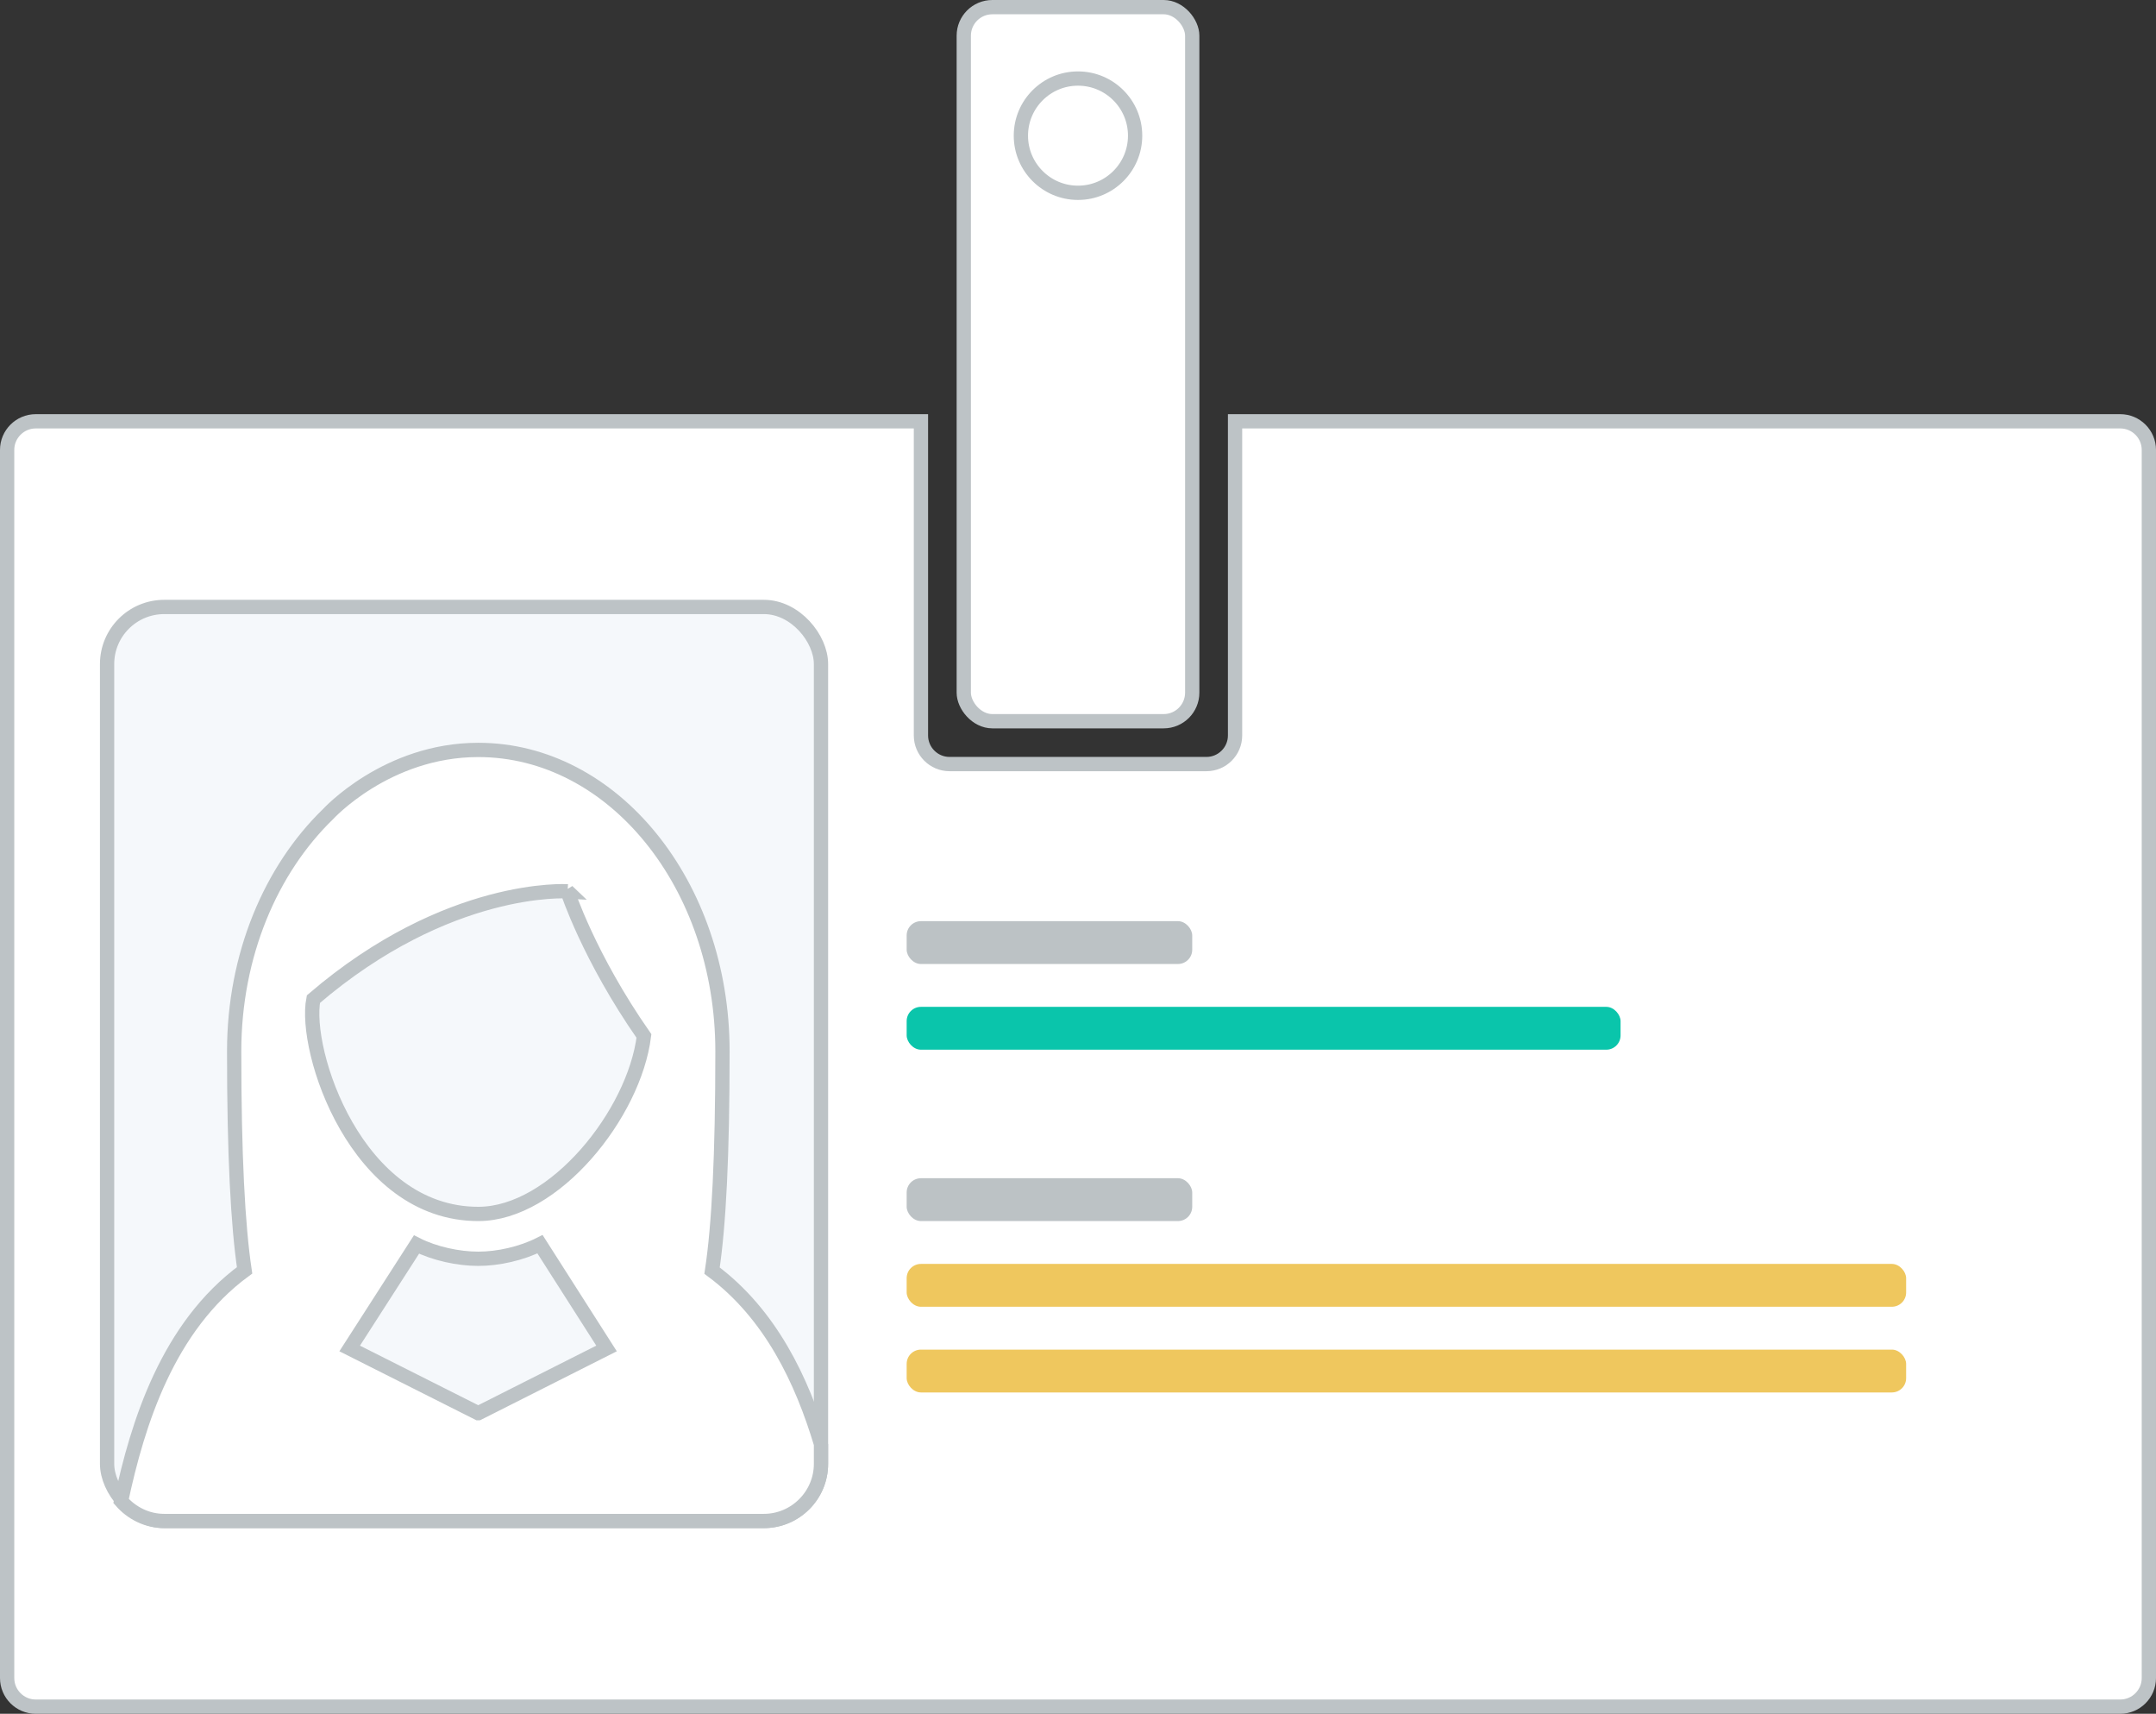
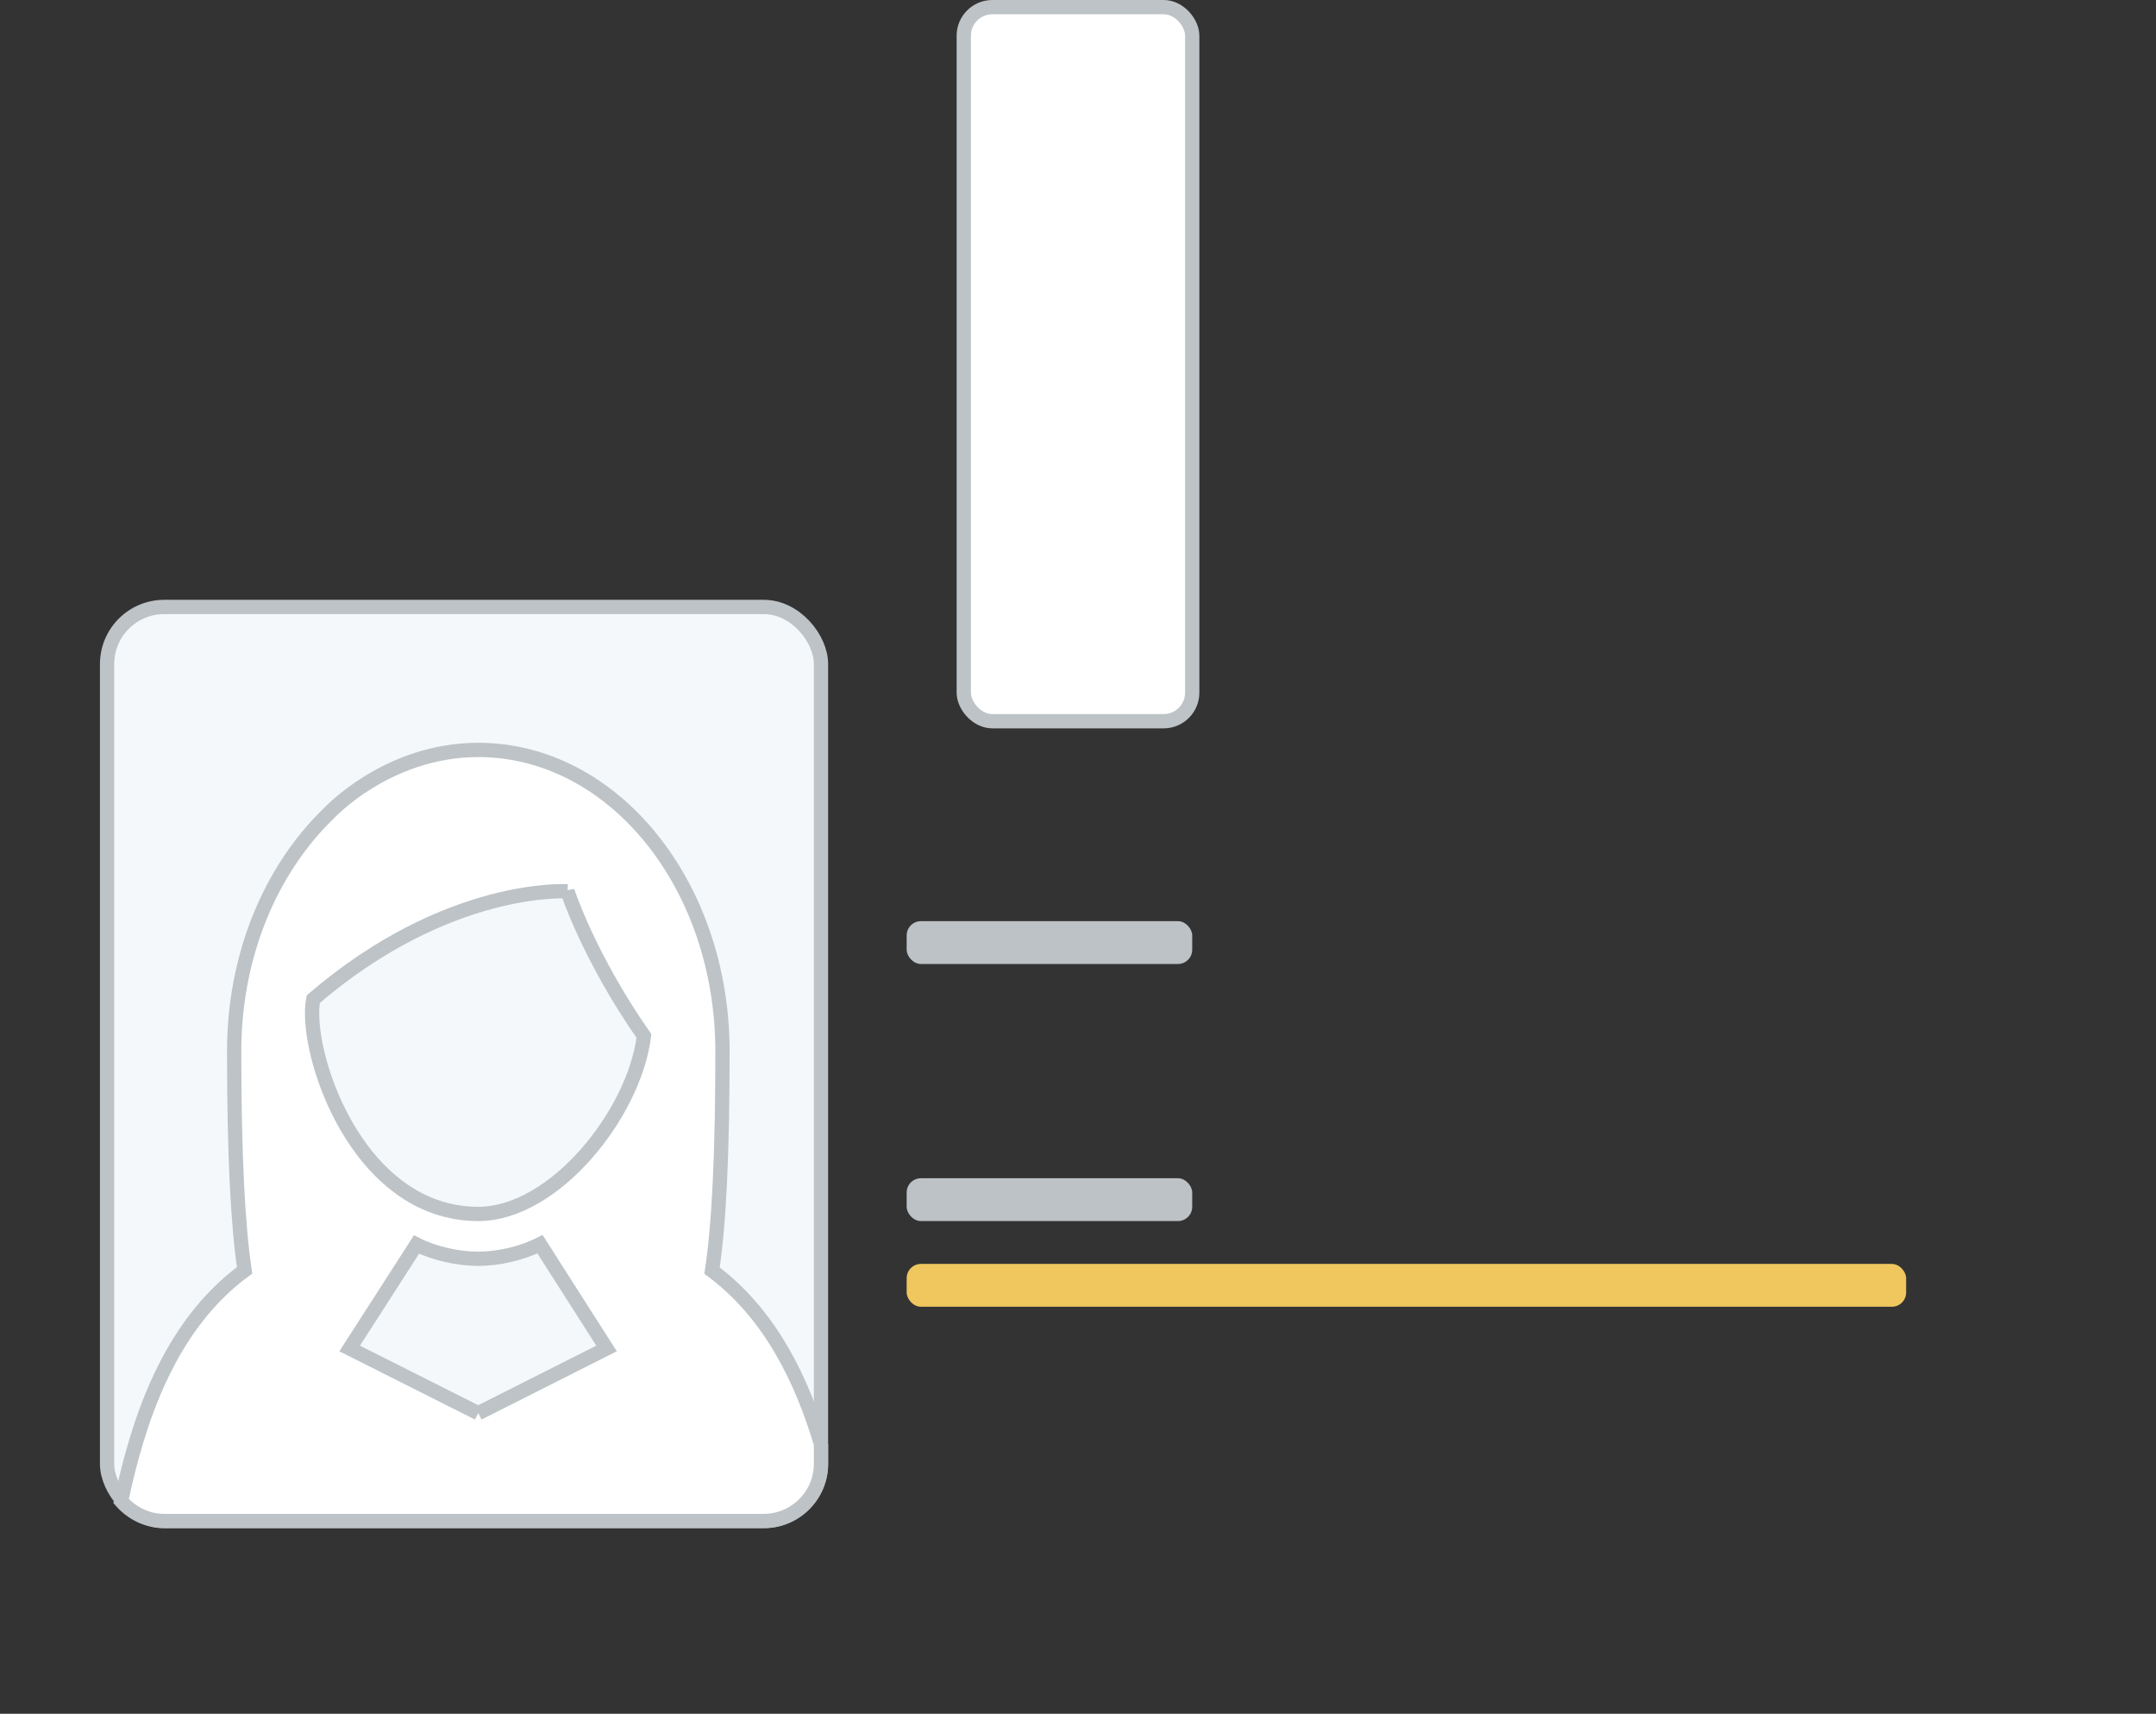
<svg xmlns="http://www.w3.org/2000/svg" width="151" height="120" preserveAspectRatio="none">
  <rect width="100%" height="100%" fill="#333333" stroke="none" />
  <defs>
    <style>.cls-1, .cls-2 { fill: #fff; } .cls-1, .cls-2, .cls-3 { stroke: #bdc3c6; stroke-width: 1px; } .cls-1 { fill-rule: evenodd; } .cls-3 { fill: #f5f8fb; } .cls-4 { fill: #bcc2c5; } .cls-5 { fill: #0ac5ab; } .cls-6 { fill: #efc75e; }</style>
  </defs>
-   <path d="M148.5 119.5H2.5c-1.1 0-2-.9-2-2v-86c0-1.1.9-2 2-2h62v22c0 1.1.9 2 2 2h18c1.1 0 2-.9 2-2v-22h62c1.1 0 2 .9 2 2v86c0 1.1-.9 2-2 2z" class="cls-1" />
  <rect width="16" height="50" x="67.5" y=".5" rx="2" ry="2" class="cls-2" />
-   <circle cx="75.5" cy="9.5" r="4" class="cls-2" />
  <rect width="50" height="64" x="7.5" y="42.5" rx="4" ry="4" class="cls-3" />
  <rect width="20" height="3" x="63.5" y="64.5" rx="1" ry="1" class="cls-4" />
-   <path d="M57.5 101.1v1.4c0 2.2-1.8 4-4 4h-42c-1.2 0-2.28-.55-3.02-1.4 1.16-5.43 3.26-12.2 8.65-16.15-.47-3.15-.73-8.06-.73-15.34 0-6.75 2.58-12.73 6.57-16.6 0 0 4.1-4.5 10.53-4.5 9.44 0 17.1 9.43 17.1 21.1 0 7.3-.25 12.2-.73 15.36 4.1 3.04 6.3 7.7 7.63 12.14zm-24-2.15l8.98-4.53-4.66-7.3c-1.28.65-2.92 1.02-4.32 1.02-1.4 0-3.07-.36-4.33-1l-4.68 7.28 9 4.53zm6.25-36.54s-8.36-.55-17.8 7.55C21.24 73.53 24.93 85 33.5 85c5.32 0 10.92-7 11.6-12.46C41.23 67 39.74 62.4 39.74 62.4z" class="cls-1" />
-   <rect width="50" height="3" x="63.5" y="70.5" rx="1" ry="1" class="cls-5" />
+   <path d="M57.5 101.1v1.4c0 2.2-1.8 4-4 4h-42c-1.2 0-2.28-.55-3.02-1.4 1.16-5.43 3.26-12.2 8.65-16.15-.47-3.15-.73-8.06-.73-15.34 0-6.75 2.58-12.73 6.57-16.6 0 0 4.1-4.5 10.53-4.5 9.44 0 17.1 9.43 17.1 21.1 0 7.3-.25 12.2-.73 15.36 4.1 3.04 6.3 7.7 7.63 12.14zm-24-2.15l8.98-4.53-4.66-7.3c-1.28.65-2.92 1.02-4.32 1.02-1.4 0-3.07-.36-4.33-1l-4.68 7.28 9 4.53m6.25-36.54s-8.36-.55-17.8 7.55C21.24 73.53 24.93 85 33.5 85c5.32 0 10.92-7 11.6-12.46C41.23 67 39.74 62.4 39.74 62.4z" class="cls-1" />
  <rect width="20" height="3" x="63.5" y="82.5" rx="1" ry="1" class="cls-4" />
  <rect width="70" height="3" x="63.5" y="88.5" rx="1" ry="1" class="cls-6" />
-   <rect width="70" height="3" x="63.5" y="94.5" rx="1" ry="1" class="cls-6" />
</svg>